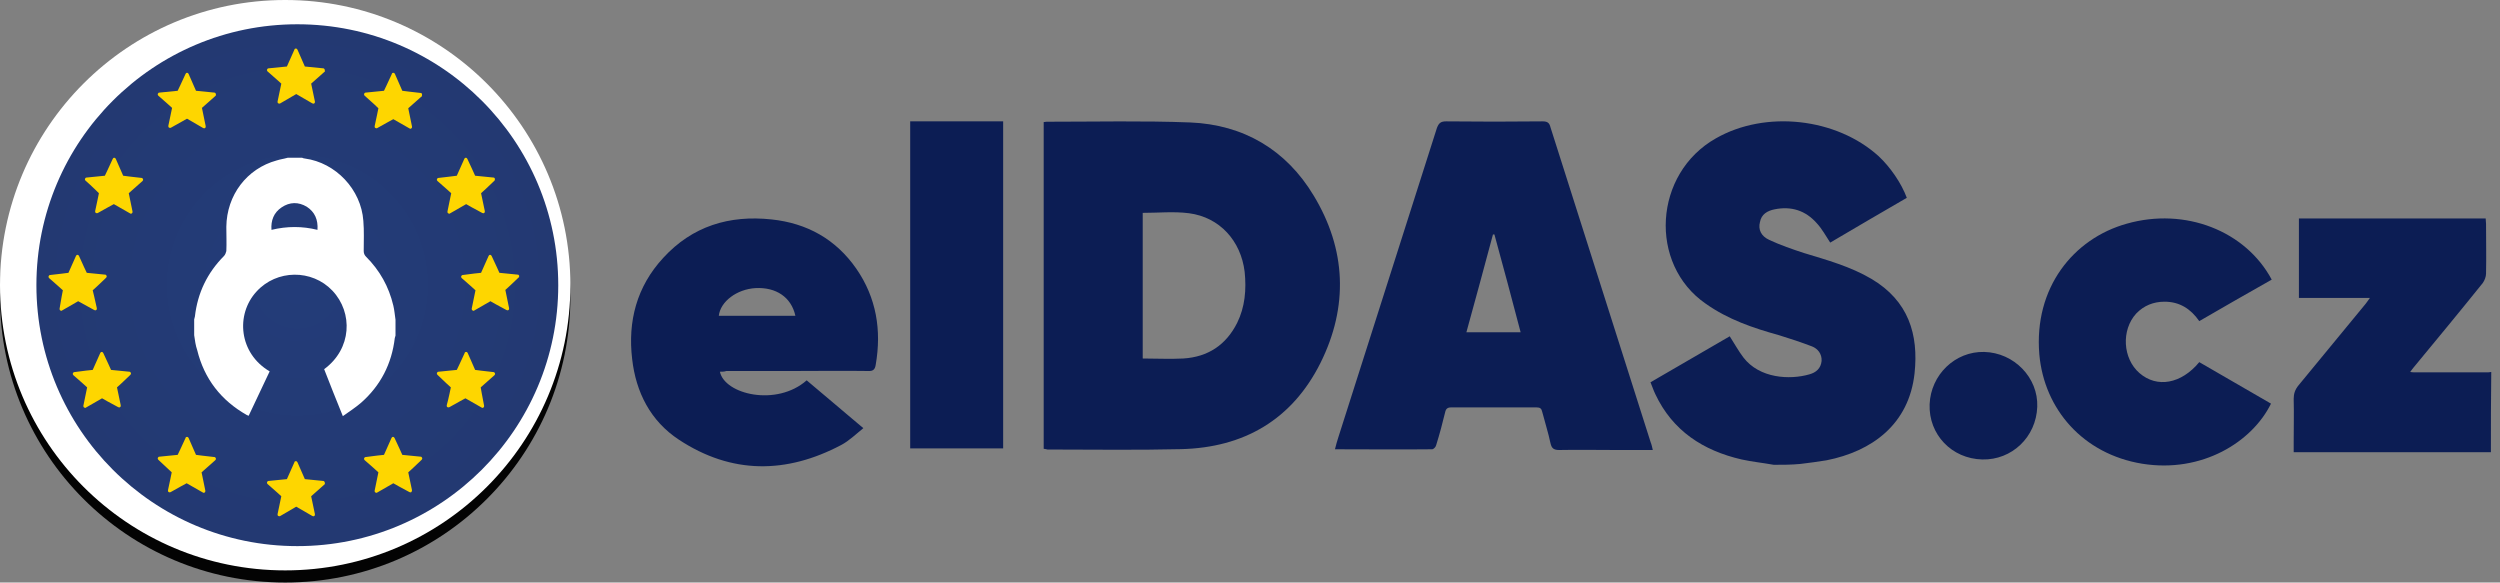
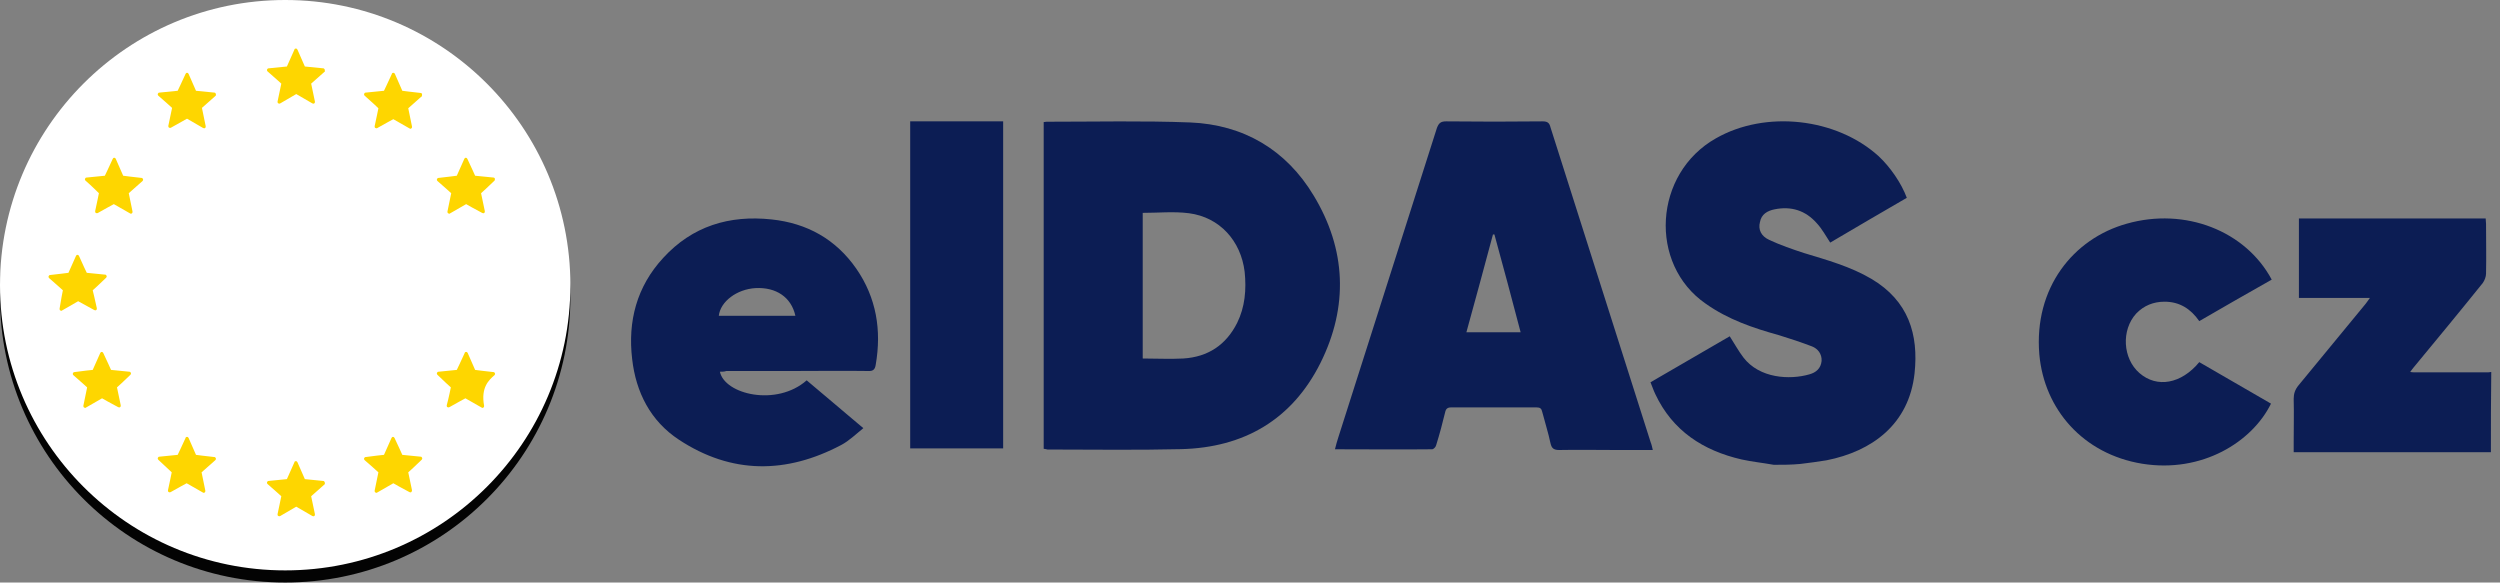
<svg xmlns="http://www.w3.org/2000/svg" id="SvgjsSvg1028" version="1.1" width="206" height="48" viewBox="0 0 206 48">
  <rect x="0" y="0" width="206" height="48" fill="#808080" stroke="none" />
  <defs id="SvgjsDefs1029">
    <radialGradient id="SvgjsRadialGradient1033" gradientUnits="userSpaceOnUse" cx="125.505" cy="60.491" r="21.513">
      <stop id="SvgjsStop1034" stop-opacity="1" stop-color="#233c79" offset="0" />
      <stop id="SvgjsStop1035" stop-opacity="1" stop-color="#233972" offset="1" />
    </radialGradient>
  </defs>
  <path id="SvgjsPath1030" d="M101 61.5C101 48.521 111.521 38 124.5 38C137.479 38 148 48.521 148 61.5C148 74.479 137.479 85 124.5 85C111.521 85 101 74.479 101 61.5Z " fill="#030303" fill-opacity="1" transform="matrix(1,0,0,1,-101,-37)" />
  <path id="SvgjsPath1031" d="M101 60.5C101 47.521 111.521 37 124.5 37C137.479 37 148 47.521 148 60.5C148 73.479 137.479 84 124.5 84C111.521 84 101 73.479 101 60.5Z " fill="#ffffff" fill-opacity="1" transform="matrix(1,0,0,1,-101,-37)" />
-   <path id="SvgjsPath1032" d="M104 60.5C104 48.626 113.626 39 125.5 39C137.374 39 147 48.626 147 60.5C147 72.374 137.374 82 125.5 82C113.626 82 104 72.374 104 60.5Z " fill="url(#SvgjsRadialGradient1033)" transform="matrix(1,0,0,1,-101,-37)" />
  <path id="SvgjsPath1036" d="M117 64.62C117 64.18 117 63.75 117 63.32C117.03 63.23 117.03 63.17 117.06 63.08C117.28 61.14 118.08 59.48 119.46 58.09C119.55 58 119.62 57.82 119.65 57.69C119.68 57.02 119.65 56.37 119.65 55.69C119.68 53.08 121.34 50.89 123.8 50.22C124.11 50.12 124.39 50.09 124.7 50C125.1 50 125.5 50 125.9 50C125.96 50.03 126.05 50.06 126.11 50.06C128.67 50.4 130.76 52.62 130.94 55.2C131.01 56.03 130.97 56.86 130.97 57.69C130.97 57.88 131.04 58.03 131.16 58.15C132.3 59.29 133.04 60.62 133.41 62.18C133.5 62.55 133.53 62.95 133.59 63.35C133.59 63.78 133.59 64.22 133.59 64.65C133.56 64.71 133.56 64.8 133.53 64.86C133.28 66.98 132.36 68.77 130.76 70.18C130.3 70.58 129.77 70.92 129.25 71.29C128.7 69.94 128.2 68.68 127.71 67.42C129.99 65.75 130.11 62.77 128.39 60.95C126.7 59.17 123.8 59.2 122.14 61.02C120.39 62.92 120.69 66.12 123.22 67.6C122.63 68.83 122.08 70.03 121.49 71.26C121.43 71.23 121.4 71.23 121.34 71.2C119.22 70 117.83 68.22 117.25 65.85C117.12 65.48 117.06 65.05 117 64.62ZM127.16 55.94C127.22 55.11 126.94 54.46 126.27 54.03C125.59 53.63 124.88 53.63 124.2 54.09C123.56 54.52 123.31 55.17 123.37 55.94C124.66 55.63 125.9 55.63 127.16 55.94Z " fill="#ffffff" fill-opacity="1" transform="matrix(1,0,0,1,-101,-37)" />
  <path id="SvgjsPath1037" d="M127.75 42.72C127.72 42.66 127.69 42.63 127.63 42.63C127.01 42.57 126.12 42.48 126.12 42.48C126.12 42.48 125.75 41.65 125.51 41.09C125.48 41.03 125.44 41 125.38 41C125.32 41 125.26 41.03 125.26 41.09C125.01 41.65 124.64 42.48 124.64 42.48C124.64 42.48 123.72 42.57 123.14 42.63C123.07 42.63 123.04 42.66 123.01 42.72C122.98 42.78 123.01 42.85 123.04 42.88C123.51 43.28 124.18 43.89 124.18 43.89C124.18 43.89 124 44.78 123.87 45.37C123.87 45.43 123.87 45.49 123.94 45.52C124 45.55 124.03 45.55 124.09 45.52C124.61 45.22 125.41 44.75 125.41 44.75C125.41 44.75 126.21 45.22 126.74 45.52C126.8 45.55 126.86 45.55 126.89 45.52C126.95 45.49 126.95 45.43 126.95 45.37C126.83 44.78 126.64 43.89 126.64 43.89C126.64 43.89 127.32 43.28 127.78 42.88C127.75 42.85 127.78 42.78 127.75 42.72Z " fill="#fed600" fill-opacity="1" transform="matrix(1,0,0,1,-101,-37)" />
  <path id="SvgjsPath1038" d="M127.75 76.72C127.72 76.66 127.69 76.63 127.63 76.63C127.01 76.57 126.12 76.48 126.12 76.48C126.12 76.48 125.75 75.65 125.51 75.09C125.48 75.03 125.44 75 125.38 75C125.32 75 125.26 75.03 125.26 75.09C125.01 75.65 124.64 76.48 124.64 76.48C124.64 76.48 123.72 76.57 123.14 76.63C123.07 76.63 123.04 76.66 123.01 76.72C122.98 76.78 123.01 76.85 123.04 76.88C123.51 77.28 124.18 77.89 124.18 77.89C124.18 77.89 124 78.78 123.87 79.37C123.87 79.43 123.87 79.49 123.94 79.52C124 79.55 124.03 79.55 124.09 79.52C124.61 79.22 125.41 78.75 125.41 78.75C125.41 78.75 126.21 79.22 126.74 79.52C126.8 79.55 126.86 79.55 126.89 79.52C126.95 79.49 126.95 79.43 126.95 79.37C126.83 78.78 126.64 77.89 126.64 77.89C126.64 77.89 127.32 77.28 127.78 76.88C127.75 76.85 127.78 76.78 127.75 76.72Z " fill="#fed600" fill-opacity="1" transform="matrix(1,0,0,1,-101,-37)" />
-   <path id="SvgjsPath1039" d="M143.78 59.72C143.75 59.66 143.72 59.63 143.66 59.63C143.05 59.57 142.15 59.48 142.15 59.48C142.15 59.48 141.78 58.65 141.51 58.09C141.48 58.03 141.44 58 141.38 58C141.32 58 141.29 58.03 141.26 58.09C141.01 58.65 140.64 59.48 140.64 59.48C140.64 59.48 139.72 59.57 139.14 59.66C139.07 59.66 139.04 59.69 139.01 59.75C138.98 59.82 139.01 59.88 139.04 59.91C139.51 60.31 140.18 60.92 140.18 60.92C140.18 60.92 140 61.82 139.87 62.43C139.87 62.49 139.87 62.55 139.94 62.58C140 62.62 140.06 62.62 140.09 62.58C140.61 62.28 141.41 61.82 141.41 61.82C141.41 61.82 142.21 62.28 142.74 62.55C142.8 62.58 142.86 62.58 142.89 62.55C142.95 62.52 142.95 62.46 142.95 62.4C142.83 61.82 142.64 60.89 142.64 60.89C142.64 60.89 143.32 60.28 143.75 59.85C143.78 59.85 143.78 59.78 143.78 59.72Z " fill="#fed600" fill-opacity="1" transform="matrix(1,0,0,1,-101,-37)" />
  <path id="SvgjsPath1040" d="M109.78 59.72C109.75 59.66 109.72 59.63 109.66 59.63C109.05 59.57 108.15 59.48 108.15 59.48C108.15 59.48 107.75 58.65 107.51 58.09C107.48 58.03 107.44 58 107.38 58C107.32 58 107.29 58.03 107.26 58.09C107.01 58.65 106.64 59.48 106.64 59.48C106.64 59.48 105.72 59.6 105.14 59.66C105.07 59.66 105.04 59.69 105.01 59.75C104.98 59.82 105.01 59.88 105.04 59.91C105.51 60.31 106.18 60.92 106.18 60.92C106.18 60.92 106 61.82 105.91 62.43C105.91 62.49 105.91 62.55 105.97 62.58C106.03 62.62 106.09 62.62 106.12 62.58C106.64 62.28 107.44 61.82 107.44 61.82C107.44 61.82 108.24 62.25 108.77 62.55C108.83 62.58 108.89 62.58 108.92 62.55C108.98 62.52 108.98 62.46 108.98 62.4C108.86 61.82 108.64 60.92 108.64 60.92C108.64 60.92 109.32 60.31 109.75 59.88C109.78 59.85 109.81 59.78 109.78 59.72Z " fill="#fed600" fill-opacity="1" transform="matrix(1,0,0,1,-101,-37)" />
-   <path id="SvgjsPath1041" d="M141.78 67.75C141.75 67.69 141.72 67.66 141.66 67.66C141.05 67.6 140.15 67.48 140.15 67.48C140.15 67.48 139.78 66.65 139.54 66.09C139.51 66.03 139.48 66 139.41 66C139.35 66 139.29 66.03 139.29 66.09C139.04 66.65 138.64 67.48 138.64 67.48C138.64 67.48 137.72 67.57 137.14 67.63C137.07 67.63 137.04 67.66 137.01 67.72C136.98 67.78 137.01 67.85 137.04 67.88C137.47 68.31 138.15 68.92 138.15 68.92C138.15 68.92 137.97 69.82 137.81 70.4C137.81 70.46 137.81 70.52 137.87 70.55C137.94 70.58 137.97 70.58 138.03 70.55C138.55 70.25 139.35 69.82 139.35 69.82C139.35 69.82 140.15 70.28 140.68 70.58C140.74 70.62 140.8 70.62 140.83 70.58C140.89 70.55 140.89 70.49 140.89 70.43C140.77 69.85 140.61 68.92 140.61 68.92C140.61 68.92 141.29 68.31 141.75 67.91C141.78 67.88 141.81 67.82 141.78 67.75Z " fill="#fed600" fill-opacity="1" transform="matrix(1,0,0,1,-101,-37)" />
+   <path id="SvgjsPath1041" d="M141.78 67.75C141.75 67.69 141.72 67.66 141.66 67.66C141.05 67.6 140.15 67.48 140.15 67.48C140.15 67.48 139.78 66.65 139.54 66.09C139.51 66.03 139.48 66 139.41 66C139.35 66 139.29 66.03 139.29 66.09C139.04 66.65 138.64 67.48 138.64 67.48C138.64 67.48 137.72 67.57 137.14 67.63C137.07 67.63 137.04 67.66 137.01 67.72C136.98 67.78 137.01 67.85 137.04 67.88C137.47 68.31 138.15 68.92 138.15 68.92C138.15 68.92 137.97 69.82 137.81 70.4C137.81 70.46 137.81 70.52 137.87 70.55C137.94 70.58 137.97 70.58 138.03 70.55C138.55 70.25 139.35 69.82 139.35 69.82C139.35 69.82 140.15 70.28 140.68 70.58C140.74 70.62 140.8 70.62 140.83 70.58C140.89 70.55 140.89 70.49 140.89 70.43C140.61 68.92 141.29 68.31 141.75 67.91C141.78 67.88 141.81 67.82 141.78 67.75Z " fill="#fed600" fill-opacity="1" transform="matrix(1,0,0,1,-101,-37)" />
  <path id="SvgjsPath1042" d="M112.78 51.75C112.75 51.69 112.72 51.66 112.66 51.66C112.05 51.6 111.15 51.48 111.15 51.48C111.15 51.48 110.78 50.65 110.54 50.09C110.51 50.03 110.48 50 110.41 50C110.35 50 110.32 50.03 110.29 50.09C110.04 50.65 109.64 51.48 109.64 51.48C109.64 51.48 108.72 51.57 108.14 51.63C108.07 51.63 108.04 51.66 108.01 51.72C107.98 51.78 108.01 51.85 108.04 51.88C108.51 52.28 109.15 52.92 109.15 52.92C109.15 52.92 108.97 53.82 108.84 54.4C108.84 54.46 108.84 54.52 108.91 54.55C108.97 54.58 109 54.58 109.06 54.55C109.58 54.25 110.38 53.82 110.38 53.82C110.38 53.82 111.18 54.28 111.71 54.58C111.77 54.62 111.83 54.62 111.86 54.58C111.92 54.55 111.92 54.49 111.92 54.43C111.8 53.85 111.61 52.92 111.61 52.92C111.61 52.92 112.29 52.31 112.75 51.91C112.78 51.88 112.81 51.82 112.78 51.75Z " fill="#fed600" fill-opacity="1" transform="matrix(1,0,0,1,-101,-37)" />
  <path id="SvgjsPath1043" d="M135.78 74.72C135.75 74.66 135.72 74.63 135.66 74.63C135.05 74.57 134.15 74.48 134.15 74.48C134.15 74.48 133.78 73.65 133.51 73.09C133.48 73.03 133.44 73 133.38 73C133.32 73 133.29 73.03 133.26 73.09C133.01 73.65 132.64 74.48 132.64 74.48C132.64 74.48 131.72 74.57 131.14 74.66C131.07 74.66 131.04 74.69 131.01 74.75C130.98 74.82 131.01 74.88 131.04 74.91C131.51 75.31 132.18 75.92 132.18 75.92C132.18 75.92 132 76.82 131.87 77.43C131.87 77.49 131.87 77.55 131.94 77.58C132 77.62 132.03 77.62 132.09 77.58C132.61 77.28 133.41 76.82 133.41 76.82C133.41 76.82 134.21 77.28 134.74 77.55C134.8 77.58 134.86 77.58 134.89 77.55C134.92 77.52 134.95 77.46 134.95 77.4C134.83 76.82 134.64 75.92 134.64 75.92C134.64 75.92 135.32 75.31 135.75 74.88C135.78 74.85 135.81 74.78 135.78 74.72Z " fill="#fed600" fill-opacity="1" transform="matrix(1,0,0,1,-101,-37)" />
  <path id="SvgjsPath1044" d="M118.78 44.72C118.75 44.66 118.72 44.63 118.66 44.63C118.05 44.57 117.15 44.48 117.15 44.48C117.15 44.48 116.78 43.65 116.54 43.09C116.51 43.03 116.48 43 116.41 43C116.35 43 116.32 43.03 116.29 43.09C116.04 43.65 115.64 44.48 115.64 44.48C115.64 44.48 114.72 44.57 114.14 44.63C114.07 44.63 114.04 44.66 114.01 44.72C113.98 44.78 114.01 44.85 114.04 44.88C114.51 45.28 115.18 45.89 115.18 45.89C115.18 45.89 115 46.78 114.87 47.37C114.87 47.43 114.87 47.49 114.94 47.52C115 47.55 115.03 47.55 115.09 47.52C115.61 47.22 116.41 46.78 116.41 46.78C116.41 46.78 117.21 47.25 117.74 47.55C117.8 47.58 117.86 47.58 117.89 47.55C117.95 47.52 117.95 47.46 117.95 47.4C117.83 46.82 117.64 45.89 117.64 45.89C117.64 45.89 118.32 45.28 118.78 44.88C118.78 44.85 118.81 44.78 118.78 44.72Z " fill="#fed600" fill-opacity="1" transform="matrix(1,0,0,1,-101,-37)" />
  <path id="SvgjsPath1045" d="M118.78 74.75C118.75 74.69 118.72 74.66 118.66 74.66C118.05 74.6 117.15 74.48 117.15 74.48C117.15 74.48 116.78 73.65 116.54 73.09C116.51 73.03 116.48 73 116.41 73C116.35 73 116.29 73.03 116.29 73.09C116.04 73.65 115.64 74.48 115.64 74.48C115.64 74.48 114.72 74.57 114.14 74.63C114.07 74.63 114.04 74.66 114.01 74.72C113.98 74.78 114.01 74.85 114.04 74.88C114.51 75.31 115.15 75.92 115.15 75.92C115.15 75.92 114.97 76.82 114.84 77.4C114.84 77.46 114.84 77.52 114.91 77.55C114.97 77.58 115 77.58 115.06 77.55C115.58 77.25 116.38 76.82 116.38 76.82C116.38 76.82 117.18 77.28 117.71 77.58C117.77 77.62 117.83 77.62 117.86 77.58C117.92 77.55 117.92 77.49 117.92 77.43C117.8 76.85 117.61 75.92 117.61 75.92C117.61 75.92 118.29 75.31 118.75 74.91C118.78 74.88 118.81 74.82 118.78 74.75Z " fill="#fed600" fill-opacity="1" transform="matrix(1,0,0,1,-101,-37)" />
  <path id="SvgjsPath1046" d="M135.78 44.75C135.75 44.69 135.72 44.66 135.66 44.66C135.05 44.6 134.15 44.48 134.15 44.48C134.15 44.48 133.78 43.65 133.54 43.09C133.51 43.03 133.48 43 133.41 43C133.35 43 133.29 43.03 133.29 43.09C133.04 43.65 132.64 44.48 132.64 44.48C132.64 44.48 131.72 44.57 131.14 44.63C131.07 44.63 131.04 44.66 131.01 44.72C130.98 44.78 131.01 44.85 131.04 44.88C131.51 45.28 132.18 45.92 132.18 45.92C132.18 45.92 132 46.82 131.87 47.4C131.87 47.46 131.87 47.52 131.94 47.55C132 47.58 132.06 47.58 132.09 47.55C132.61 47.25 133.41 46.82 133.41 46.82C133.41 46.82 134.21 47.28 134.74 47.58C134.8 47.62 134.86 47.62 134.89 47.58C134.95 47.55 134.95 47.49 134.95 47.43C134.83 46.85 134.64 45.92 134.64 45.92C134.64 45.92 135.32 45.31 135.78 44.91C135.75 44.85 135.78 44.82 135.78 44.75Z " fill="#fed600" fill-opacity="1" transform="matrix(1,0,0,1,-101,-37)" />
  <path id="SvgjsPath1047" d="M111.78 67.72C111.75 67.66 111.72 67.63 111.66 67.63C111.05 67.57 110.15 67.48 110.15 67.48C110.15 67.48 109.78 66.65 109.51 66.09C109.48 66.03 109.44 66 109.38 66C109.32 66 109.29 66.03 109.26 66.09C109.01 66.65 108.64 67.48 108.64 67.48C108.64 67.48 107.72 67.57 107.14 67.66C107.07 67.66 107.04 67.69 107.01 67.75C106.98 67.82 107.01 67.88 107.04 67.91C107.51 68.31 108.18 68.92 108.18 68.92C108.18 68.92 108 69.82 107.87 70.43C107.87 70.49 107.87 70.55 107.94 70.58C108 70.62 108.06 70.62 108.09 70.58C108.61 70.28 109.41 69.82 109.41 69.82C109.41 69.82 110.21 70.28 110.74 70.55C110.8 70.58 110.86 70.58 110.89 70.55C110.95 70.52 110.95 70.46 110.95 70.4C110.83 69.82 110.64 68.92 110.64 68.92C110.64 68.92 111.32 68.31 111.75 67.88C111.78 67.85 111.81 67.78 111.78 67.72Z " fill="#fed600" fill-opacity="1" transform="matrix(1,0,0,1,-101,-37)" />
  <path id="SvgjsPath1048" d="M141.78 51.72C141.75 51.66 141.72 51.63 141.66 51.63C141.05 51.57 140.15 51.48 140.15 51.48C140.15 51.48 139.78 50.65 139.51 50.09C139.48 50.03 139.44 50 139.38 50C139.32 50 139.29 50.03 139.26 50.09C139.01 50.65 138.64 51.48 138.64 51.48C138.64 51.48 137.72 51.6 137.14 51.66C137.07 51.66 137.04 51.69 137.01 51.75C136.98 51.82 137.01 51.88 137.04 51.91C137.51 52.31 138.18 52.92 138.18 52.92C138.18 52.92 138 53.82 137.87 54.43C137.87 54.49 137.87 54.55 137.94 54.58C138 54.62 138.06 54.62 138.09 54.58C138.61 54.28 139.41 53.82 139.41 53.82C139.41 53.82 140.21 54.28 140.74 54.55C140.8 54.58 140.86 54.58 140.89 54.55C140.95 54.52 140.95 54.46 140.95 54.4C140.83 53.82 140.64 52.92 140.64 52.92C140.64 52.92 141.32 52.31 141.75 51.88C141.78 51.85 141.78 51.78 141.78 51.72Z " fill="#fed600" fill-opacity="1" transform="matrix(1,0,0,1,-101,-37)" />
  <path id="SvgjsPath1049" d="M247.16 75.3C246.27 75.14 245.37 75.05 244.51 74.86C241.34 74.13 238.82 72.5 237.4 69.48C237.25 69.17 237.15 68.86 237 68.5C239.19 67.23 241.37 65.97 243.53 64.71C243.93 65.33 244.26 65.94 244.66 66.46C245.99 68.19 248.48 68.31 250.08 67.85C250.64 67.7 251.04 67.36 251.1 66.74C251.13 66.16 250.79 65.73 250.3 65.54C249.4 65.2 248.51 64.9 247.59 64.62C245.46 64.03 243.4 63.33 241.56 62.03C236.82 58.77 237.25 51.3 242.39 48.4C246.48 46.06 252.33 46.71 255.81 49.88C256.76 50.77 257.68 52.1 258.12 53.3C255.99 54.53 253.9 55.76 251.81 56.99C251.44 56.43 251.13 55.85 250.7 55.39C249.77 54.34 248.6 53.97 247.22 54.25C246.63 54.37 246.14 54.65 246.02 55.3C245.86 55.91 246.11 56.46 246.79 56.77C247.71 57.2 248.7 57.54 249.65 57.85C251.56 58.43 253.47 58.96 255.19 59.97C258.27 61.79 259.1 64.56 258.76 67.76C258.3 71.97 255.25 74.19 251.5 74.93C250.79 75.05 250.05 75.14 249.34 75.23C248.6 75.3 247.9 75.3 247.16 75.3Z " fill="#0c1d54" fill-opacity="1" transform="matrix(1,0,0,1,-101,-37)" />
  <path id="SvgjsPath1050" d="M306.25 74.26C300.87 74.26 295.45 74.26 290 74.26C290 73.95 290 73.71 290 73.43C290 72.23 290.03 71.06 290 69.86C290 69.43 290.12 69.09 290.4 68.75C292.25 66.51 294.09 64.26 295.94 62.02C296.03 61.89 296.13 61.77 296.28 61.55C294.28 61.55 292.37 61.55 290.43 61.55C290.43 59.34 290.43 57.18 290.43 55C295.54 55 300.65 55 305.82 55C305.82 55.15 305.85 55.31 305.85 55.46C305.85 56.82 305.88 58.2 305.85 59.55C305.85 59.8 305.73 60.11 305.58 60.32C303.7 62.66 301.79 64.97 299.88 67.28C299.79 67.37 299.73 67.49 299.6 67.65C299.76 67.68 299.88 67.68 299.97 67.68C302 67.68 304.04 67.68 306.04 67.68C306.13 67.68 306.22 67.65 306.28 67.65C306.25 69.86 306.25 72.05 306.25 74.26Z " fill="#0c1d54" fill-opacity="1" transform="matrix(1,0,0,1,-101,-37)" />
  <path id="SvgjsPath1051" d="M187 73.98C187 64.97 187 56.04 187 47.06C187.15 47.03 187.28 47.03 187.43 47.03C191.31 47.03 195.19 46.94 199.07 47.09C203.47 47.27 206.98 49.34 209.25 53.12C211.93 57.55 212.12 62.26 209.81 66.9C207.47 71.58 203.5 73.89 198.3 74.01C194.63 74.1 190.97 74.04 187.31 74.04C187.25 74.01 187.15 74.01 187 73.98ZM195.16 54.54C195.16 58.57 195.16 62.54 195.16 66.54C196.3 66.54 197.4 66.6 198.51 66.54C200.54 66.41 202.02 65.43 202.94 63.61C203.59 62.29 203.71 60.87 203.56 59.4C203.25 56.84 201.5 54.9 198.97 54.57C197.71 54.41 196.45 54.54 195.16 54.54Z " fill="#0c1d54" fill-opacity="1" transform="matrix(1,0,0,1,-101,-37)" />
  <path id="SvgjsPath1052" d="M237.19 74.08C236.18 74.08 235.19 74.08 234.21 74.08C232.64 74.08 231.04 74.05 229.47 74.08C229.01 74.08 228.85 73.92 228.76 73.52C228.58 72.66 228.3 71.8 228.08 70.94C228.02 70.66 227.9 70.57 227.62 70.57C225.28 70.57 222.94 70.57 220.57 70.57C220.27 70.57 220.14 70.69 220.08 70.97C219.86 71.89 219.62 72.78 219.34 73.68C219.31 73.83 219.13 74.02 219 74.02C216.36 74.05 213.71 74.02 211 74.02C211.09 73.65 211.18 73.34 211.28 73.03C213.99 64.54 216.69 56.05 219.4 47.55C219.56 47.12 219.74 47 220.17 47C222.82 47.03 225.47 47.03 228.11 47C228.51 47 228.67 47.12 228.76 47.49C231.5 56.14 234.27 64.78 237.01 73.43C237.1 73.65 237.13 73.83 237.19 74.08ZM224.14 56.32C224.11 56.32 224.08 56.32 224.02 56.32C223.31 59 222.57 61.68 221.83 64.38C223.34 64.38 224.79 64.38 226.3 64.38C225.59 61.68 224.88 59 224.14 56.32Z " fill="#0c1d54" fill-opacity="1" transform="matrix(1,0,0,1,-101,-37)" />
  <path id="SvgjsPath1053" d="M160.32 67.63C160.72 69.51 165 70.52 167.47 68.34C168.23 68.99 169 69.63 169.77 70.28C170.54 70.92 171.28 71.57 172.14 72.28C171.53 72.77 170.97 73.32 170.33 73.66C165.8 76.06 161.28 76.09 156.94 73.23C154.6 71.69 153.4 69.32 153.09 66.59C152.72 63.48 153.46 60.62 155.65 58.25C158.05 55.63 161.09 54.71 164.57 55.08C167.5 55.39 169.87 56.71 171.56 59.14C173.22 61.54 173.65 64.22 173.16 67.05C173.1 67.45 172.94 67.6 172.51 67.57C170.45 67.54 168.39 67.57 166.33 67.57C164.51 67.57 162.66 67.57 160.85 67.57C160.69 67.63 160.51 67.63 160.32 67.63ZM166.54 63.02C166.2 61.48 164.94 60.65 163.25 60.74C161.71 60.83 160.36 61.85 160.23 63.02C162.33 63.02 164.42 63.02 166.54 63.02Z " fill="#0c1d54" fill-opacity="1" transform="matrix(1,0,0,1,-101,-37)" />
  <path id="SvgjsPath1054" d="M288.19 60.04C286.19 61.18 284.22 62.29 282.22 63.46C281.51 62.44 280.59 61.86 279.36 61.86C278.46 61.86 277.66 62.17 277.02 62.84C275.78 64.2 275.91 66.54 277.29 67.74C278.74 69 280.74 68.63 282.22 66.84C284.19 67.98 286.16 69.12 288.13 70.26C286.59 73.4 282.46 76.01 277.51 75.21C272.64 74.41 269.44 70.72 269.04 66.2C268.58 60.72 271.84 56.66 276.25 55.43C281.05 54.07 286.03 56.01 288.19 60.04Z " fill="#0c1d54" fill-opacity="1" transform="matrix(1,0,0,1,-101,-37)" />
  <path id="SvgjsPath1055" d="M176 47C178.55 47 181.08 47 183.66 47C183.66 55.98 183.66 64.94 183.66 73.95C181.11 73.95 178.59 73.95 176 73.95C176 64.97 176 56.02 176 47Z " fill="#0c1d54" fill-opacity="1" transform="matrix(1,0,0,1,-101,-37)" />
-   <path id="SvgjsPath1056" d="M264.34 74.86C261.82 74.8 259.91 72.8 260 70.31C260.1 67.88 262.1 65.94 264.5 66C266.96 66.06 268.96 68.12 268.87 70.52C268.78 73.02 266.77 74.92 264.34 74.86Z " fill="#0c1d54" fill-opacity="1" transform="matrix(1,0,0,1,-101,-37)" />
</svg>